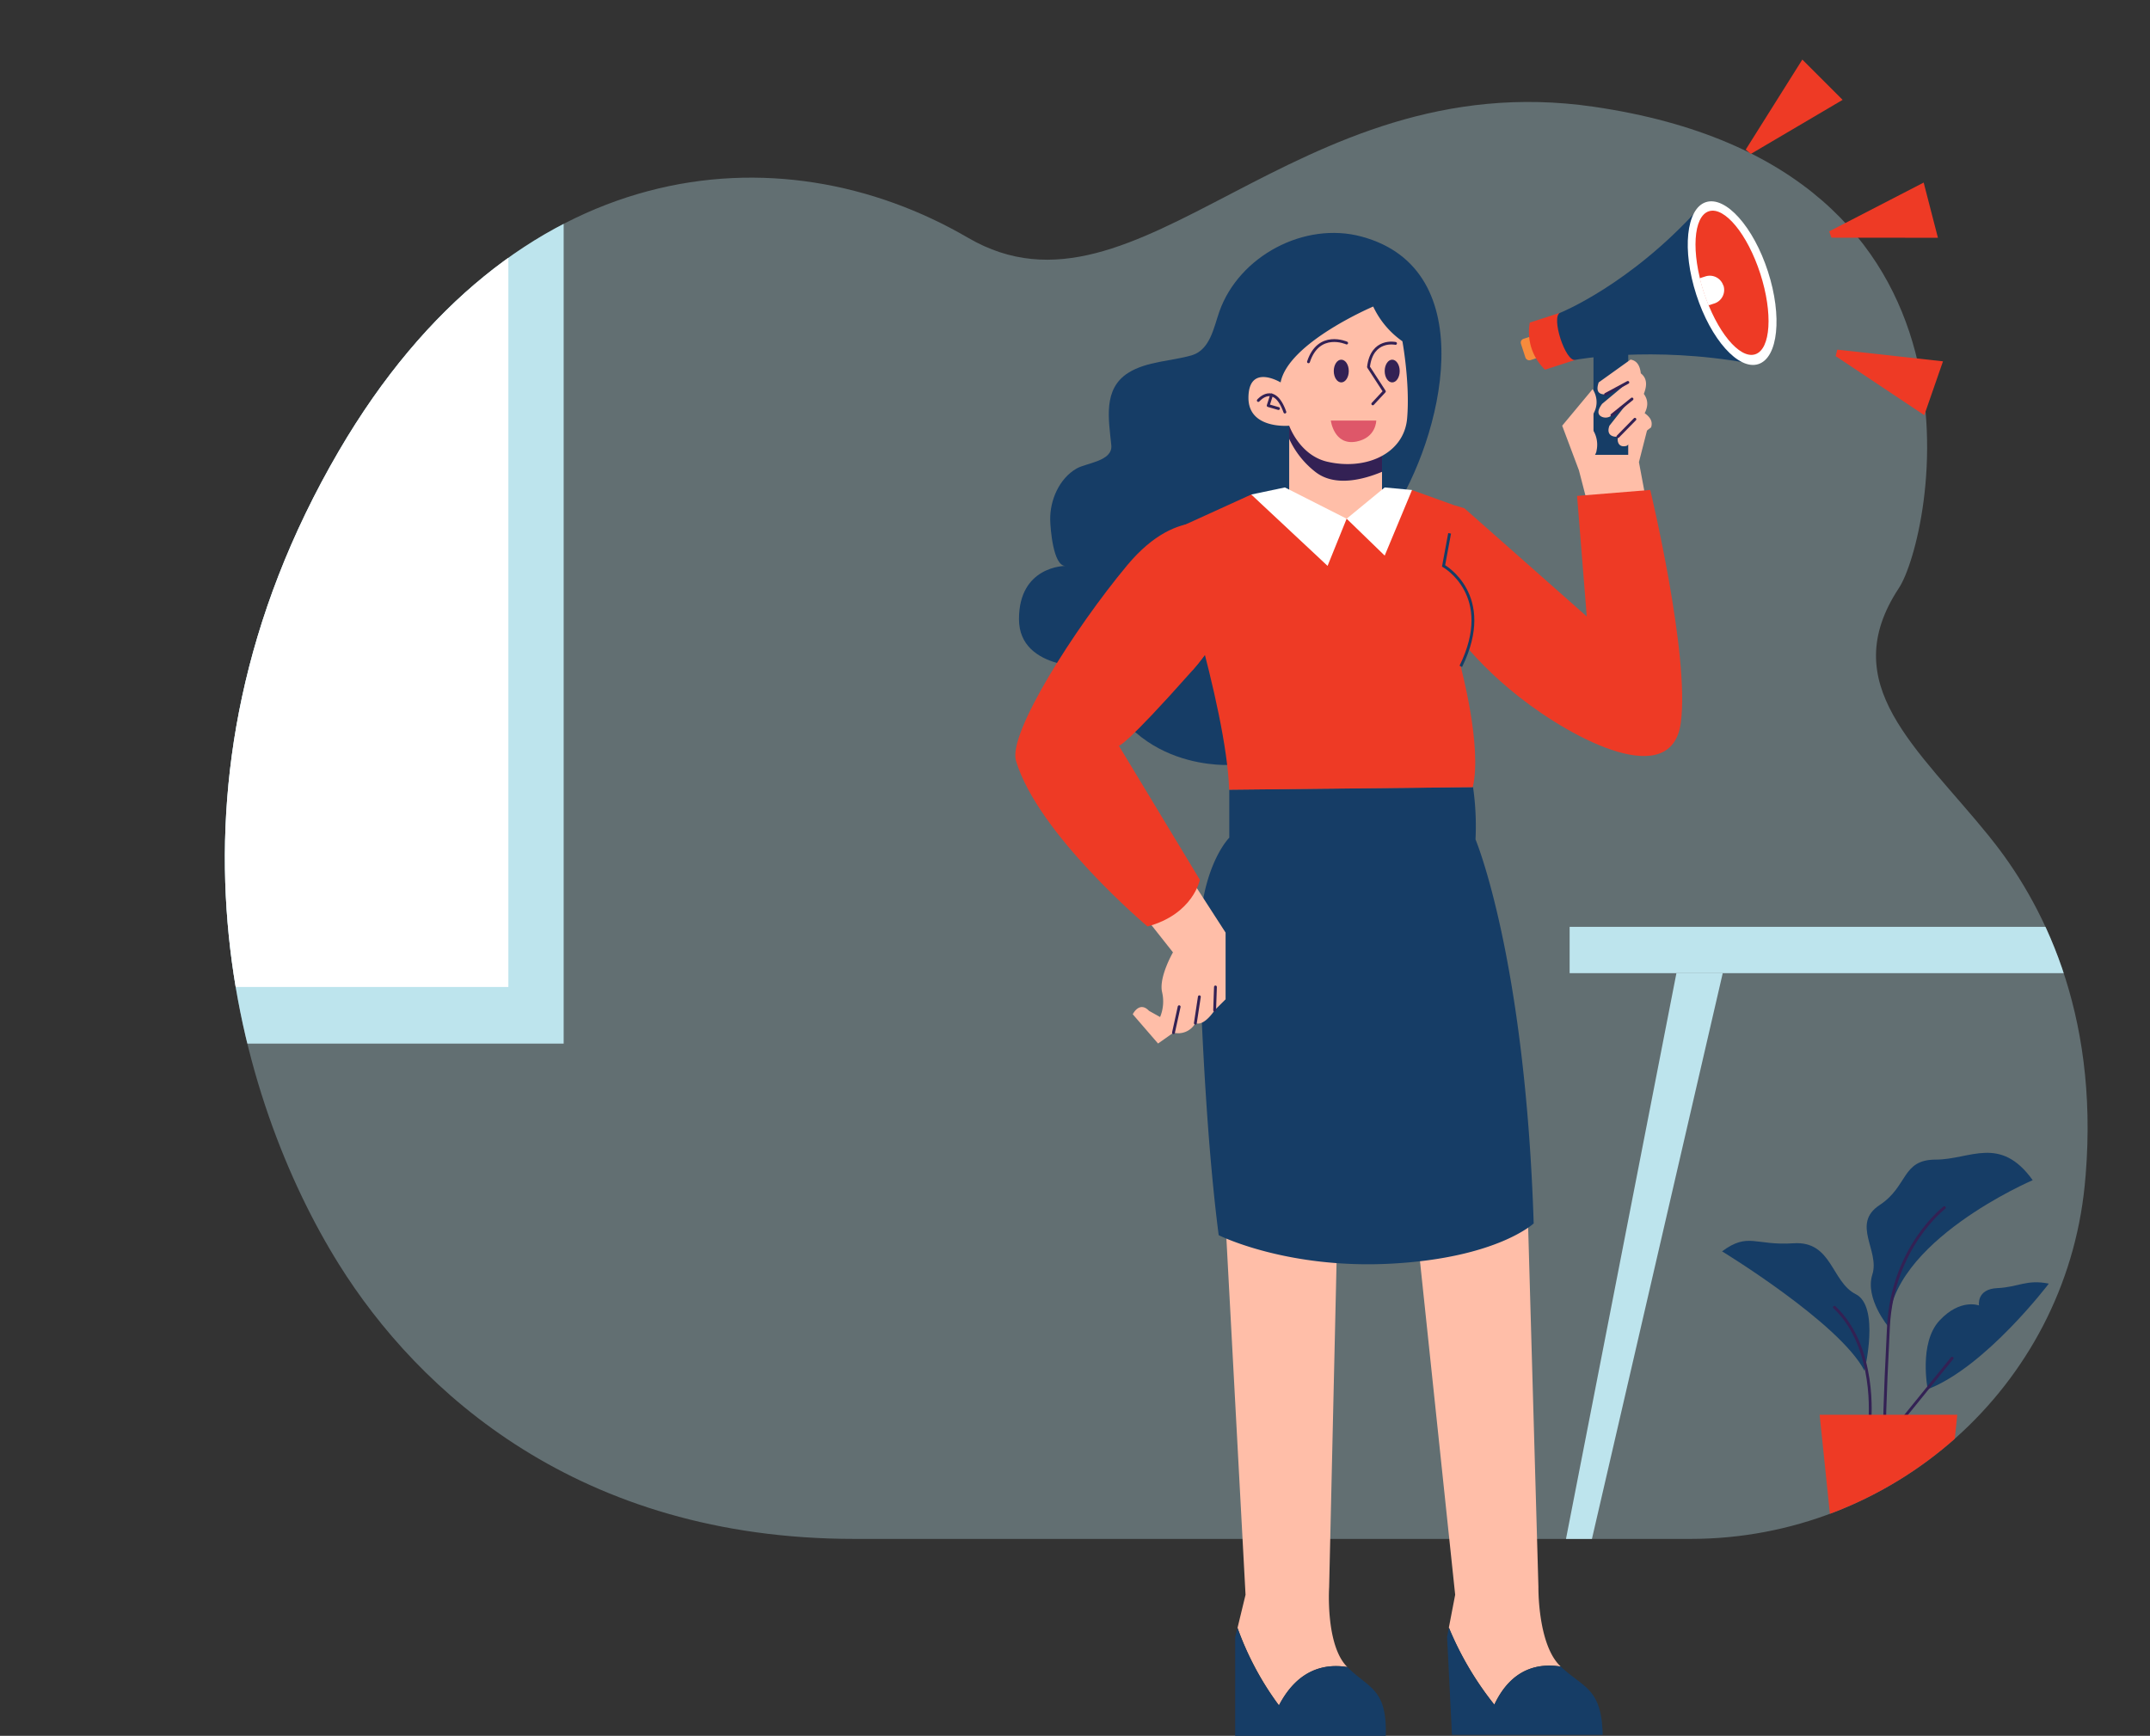
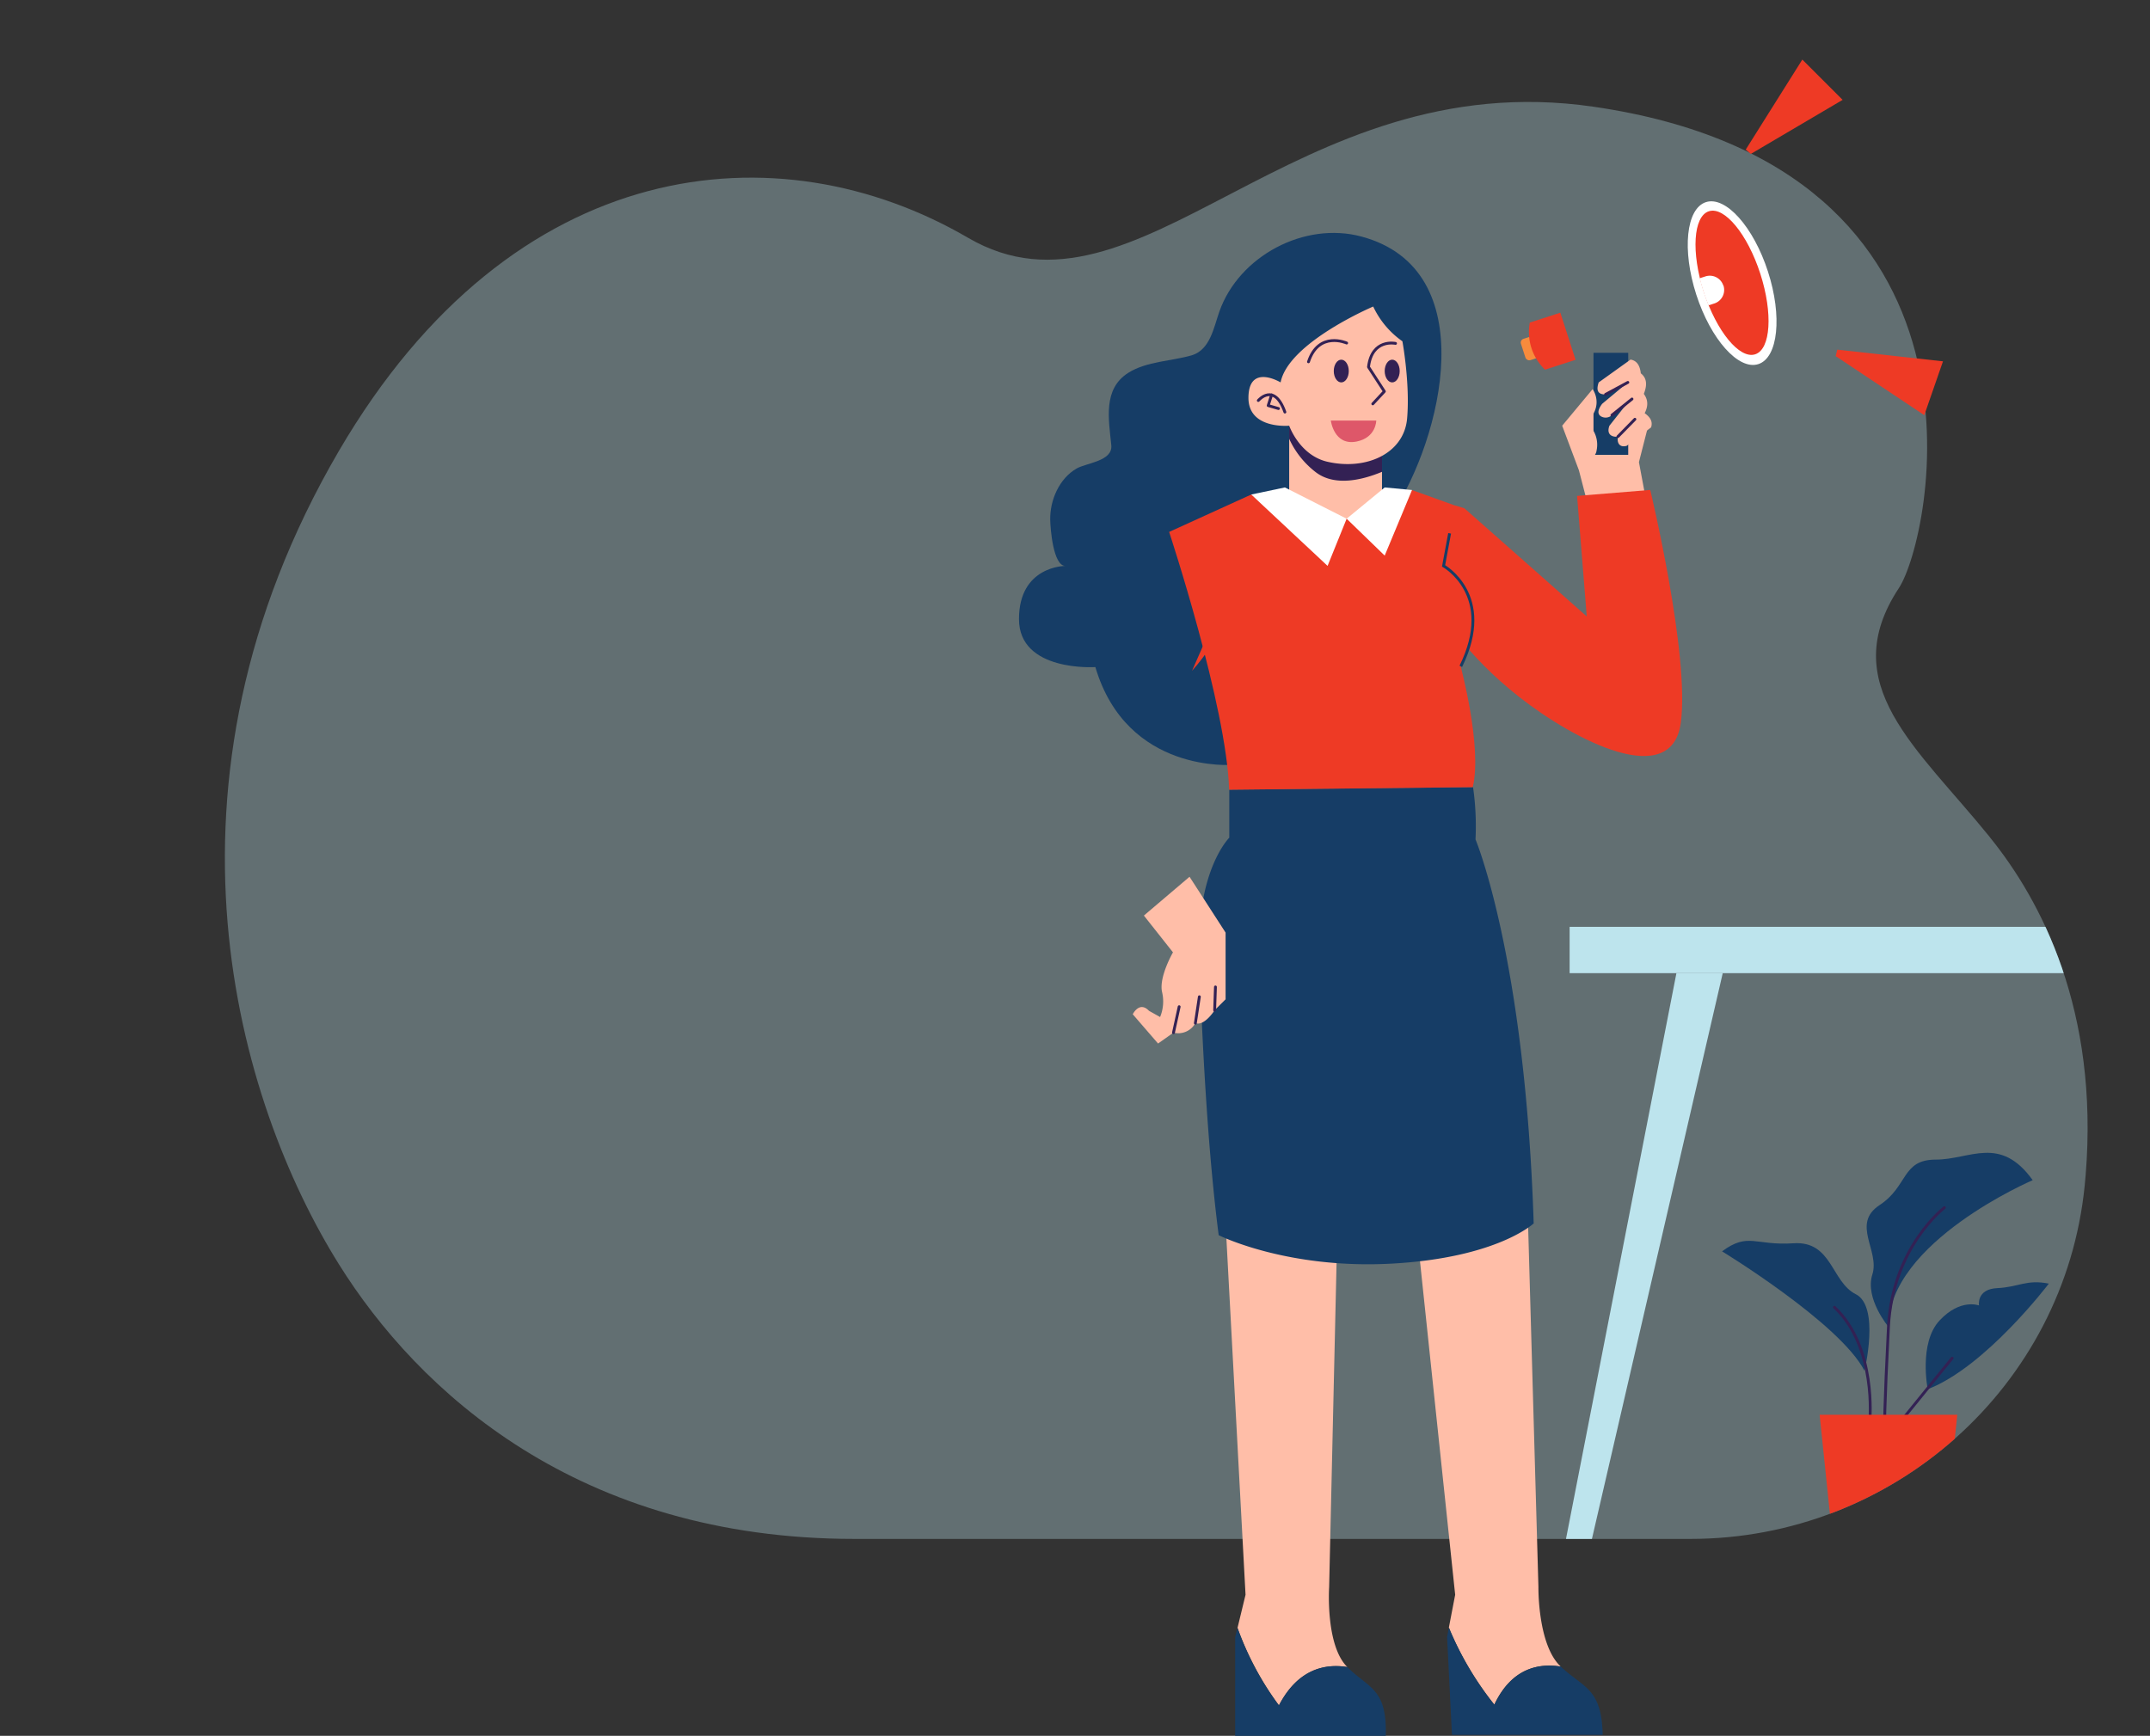
<svg xmlns="http://www.w3.org/2000/svg" id="Hiring" viewBox="0 0 756.61 610.97">
  <rect x="0" y="0" width="756.61" height="610.97" fill="#333333" stroke="none" />
  <defs>
    <style>.cls-1,.cls-11,.cls-7{fill:none;}.cls-2{clip-path:url(#clip-path);}.cls-3,.cls-4{fill:#bde4ed;}.cls-3{opacity:0.34;isolation:isolate;}.cls-5{fill:#fff;}.cls-6{fill:#163d66;}.cls-7{stroke:#332154;stroke-linecap:round;stroke-linejoin:round;}.cls-8{fill:#ee3a25;}.cls-9{fill:#ffbea8;}.cls-10{fill:#f78b3c;}.cls-11{stroke:#163d66;stroke-miterlimit:10;}.cls-12{fill:#332154;}.cls-13{fill:#de5769;}</style>
    <clipPath id="clip-path" transform="translate(-3.75 15.97)">
      <path class="cls-1" d="M704 278.68C678.36 247 649.59 225 672 191c11.32-17.16 39.84-148-107.49-169.41-105.84-15.39-160 81.22-220.12 46.12C278 29 184.46 37.59 123 142.77 54.15 260.67 87.41 372 123 429c27.93 44.74 84.27 96.7 181.46 96.7h294.2c71.2.0 131.64-53.52 138.72-124.37.12-1.23.24-2.47.34-3.73 4.71-58-15.69-96.64-33.75-118.92z" />
    </clipPath>
  </defs>
  <g class="cls-2">
    <rect class="cls-3" width="756.61" height="541.67" />
-     <rect class="cls-4" y="20.97" width="198.36" height="346.35" />
-     <rect class="cls-5" y="20.97" width="178.9" height="326.42" />
    <path class="cls-6" d="M668.32 451.05s-8.38-10-5.67-18.41-7.55-17.81 2.56-24.45 7.7-16 19.77-16 22.63-8.75 34.1 7.24c0 0-50.77 21.73-50.77 51.61z" transform="translate(-3.75 15.97)" />
    <path class="cls-7" d="M688 409.1s-18.24 13.9-19.68 41.95-1.44 37.42-1.44 37.42" transform="translate(-3.75 15.97)" />
    <path class="cls-6" d="M682.13 473s-3.22-16.23 4.14-24.15 13.92-5.32 13.92-5.32-1-5.77 6.45-6.11 10.25-3.15 18.11-1.58c0 0-22.18 29.31-42.62 37.17z" transform="translate(-3.75 15.97)" />
    <line class="cls-7" x1="664.57" y1="505.66" x2="686.98" y2="478.04" />
    <path class="cls-6" d="M659.87 466.55s5.54-22.67-3.07-27-8.31-18.82-21.89-17.91-15.87-4-25.15 2.84c0 0 41.37 25.2 50.11 42z" transform="translate(-3.75 15.97)" />
    <path class="cls-7" d="M661.76 484s2.49-25.8-12.45-39.84" transform="translate(-3.75 15.97)" />
    <polygon class="cls-8" points="688.79 497.96 640.35 497.96 644.88 541.67 684.26 541.67 688.79 497.96" />
    <rect class="cls-4" x="552.37" y="326.24" width="204.23" height="16.3" />
    <polygon class="cls-4" points="551.09 541.67 589.95 342.54 606.25 342.54 560.22 541.67 551.09 541.67" />
  </g>
  <path class="cls-6" d="M437.81 253.23s-37.42 3.32-48.59-34.4c0 0-26.88 1.81-26.88-16.9s16.21-18.71 16.31-18.71c-4.26.0-5.26-13.09-5.32-16.19-.14-6.89 3.16-14.57 9.27-18.08 3.42-2 12.78-2.56 12.23-8.2-.89-9.05-3.05-19.81 6-25.51 6.45-4.06 15.19-4.08 22.38-6.17 6.44-2 7.69-9.83 9.65-15.38 6.91-19.56 29.95-31.8 50-26.4 43.07 11.57 28.38 71 10.68 97.77-1.22 1.84-11.76 13.25-11.42 14.55 8.57 33.09-7.4 57.2-44.36 73.64z" transform="translate(-3.75 15.97)" />
  <polygon class="cls-9" points="557.45 144.56 573.74 137.01 579.67 151.27 576.76 162.66 579.33 176.4 558.65 177.15 555.64 165.53 557.45 144.56" />
  <rect class="cls-6" x="560.77" y="124.18" width="12.22" height="35.91" />
  <path class="cls-9" d="M577.52 110.63l-11.17 8c-.9 2.62-.46 4.29 2.41 4.23l7.85-4.23-9.05 7.54c-1.65 2.21-1.67 3.63-.39 4.42a3.27 3.27.0 003.83-.44l6.52-5.64-7.39 9.36c-1.18 3.15 1 4.1 3 3.84l5.78-7-5.78 7c-.42 1.9.34 4 3.06 3.25l8.6-6.5c.71-2.22-.49-3.71-2.26-5 1.47-2.84 1-5-.3-6.79 1.45-3.64.76-5.82-1.06-7.23-.3-2.7-1.36-4.49-3.62-4.84z" transform="translate(-3.75 15.97)" />
  <line class="cls-7" x1="565.02" y1="138.82" x2="572.86" y2="134.6" />
  <line class="cls-7" x1="567.25" y1="146.13" x2="574.32" y2="140.44" />
  <line class="cls-7" x1="569.35" y1="153.68" x2="575.34" y2="147.57" />
  <path class="cls-9" d="M559.39 149.56l-5.89-15.69L564.21 121s4.33 5.77-2.26 11.77a9.76 9.76.0 013.66 9.81c-.24 2.24-3.19 4.59-6.23 6.94z" transform="translate(-3.75 15.97)" />
  <rect class="cls-10" x="539.63" y="102.56" width="6.27" height="7.88" rx="1.37" transform="translate(-10.18 188.24) rotate(-17.93)" />
  <path class="cls-8" d="M547.47 114.15l10.74-3.48-5.36-16.58-10.74 3.48A18.27 18.27.0 00547.47 114.15z" transform="translate(-3.75 15.97)" />
-   <path class="cls-6" d="M552.85 94.09c-3.51 1.14 1.85 17.72 5.36 16.58.0.0 26.52-5 60.89 1.19L601.5 57.47c-24.2 26.8-48.65 36.63-48.65 36.63z" transform="translate(-3.75 15.97)" />
  <ellipse class="cls-5" cx="613.31" cy="83.69" rx="13.25" ry="29.96" transform="translate(0.27 208.84) rotate(-17.93)" />
  <ellipse class="cls-8" cx="613.27" cy="83.56" rx="10.45" ry="26.46" transform="translate(0.31 208.83) rotate(-17.93)" />
  <path class="cls-5" d="M610.26 84.55A5 5 0 01607 90.86l-2 .64c-.62-1.51-1.21-3.08-1.73-4.71s-1-3.24-1.36-4.83l2-.64a5 5 0 016.3 3.23z" transform="translate(-3.75 15.97)" />
  <path class="cls-9" d="M477.91 570.8c-7.6-1.24-17.31.47-24.07 13.5A105.36 105.36.0 01439.25 557l2.82-11.64-7.61-141.69h40.21l-3.18 139s-1.35 20.37 6.34 28.07l.07.07z" transform="translate(-3.75 15.97)" />
  <path class="cls-6" d="M491.42 595h-53V560.31l.8-3.31a105.36 105.36.0 0014.59 27.3c6.76-13 16.47-14.74 24.07-13.5 7.69 7.62 14 7.5 13.54 24.2z" transform="translate(-3.75 15.97)" />
  <path class="cls-9" d="M553 570.63c-7.66-1.23-17.29.46-23.38 13.41a111.87 111.87.0 01-16-27.12l2.22-11.56L501 404.6l40-7 4.14 145.07s-.31 20.23 7.78 27.89l.08.07z" transform="translate(-3.75 15.97)" />
  <path class="cls-6" d="M567.71 594.67h-53L513 560.21l.63-3.29a111.87 111.87.0 0016 27.12c6.09-12.95 15.72-14.64 23.38-13.41 8 7.57 14.35 7.45 14.75 24z" transform="translate(-3.75 15.97)" />
  <path class="cls-6" d="M543.47 414.56C540.45 321 523 279.48 523 279.48a96.54 96.54.0 00-.87-18.41l-85.78.91v16.9s-11.47 11.29-10.56 41.26 3 69.07 6.83 98.65c0 0 23.95 12.07 61.07 10s49.82-14.18 49.82-14.18z" transform="translate(-3.75 15.97)" />
  <path class="cls-8" d="M515.71 161.92l3.36 1L562.15 201l-3.41-42.42 25.75-2.1s14 58.17 10.75 82-37.39 6.18-56.86-9.13-27-29.37-27-29.37-8.25-19.86 4.35-38.1z" transform="translate(-3.75 15.97)" />
  <path class="cls-8" d="M436.3 262c-.91-29.58-21.12-90.74-21.12-90.74l28.89-13.16 56.59-1.58 15.05 5.42-4 21.29s18.41 10.26 6.07 35.36c0 0 7.65 28.32 4.26 42.51L436.3 262z" transform="translate(-3.75 15.97)" />
  <path class="cls-11" d="M513.89 171.75l-2.13 11.46s18.41 10.26 6.07 35.36" transform="translate(-3.75 15.97)" />
  <rect class="cls-9" x="453.68" y="149.84" width="32.67" height="32.75" />
  <path class="cls-12" d="M490.1 133.87V150.1c-6.68 2.78-16.53 5.32-23.31.14a31.16 31.16.0 01-9.37-11.77v-4.61H490.1z" transform="translate(-3.75 15.97)" />
  <polygon class="cls-5" points="473.9 182.58 452.17 171.57 440.33 174.06 467.19 199.18 473.9 182.58" />
  <polygon class="cls-5" points="473.9 182.58 487.29 195.56 496.91 172.47 487.29 171.57 473.9 182.58" />
  <path class="cls-9" d="M487 91.92s-29.88 12.68-32.59 26.71c0 0-11.27-6.82-11.32 5.43.0 11.17 14.34 9.81 14.34 9.81s3.62 10.41 13.43 12.68c13.65 3.15 27-2.87 28.07-15.24s-1.66-27.16-1.66-27.16A30.9 30.9.0 01487 91.93z" transform="translate(-3.75 15.97)" />
  <path class="cls-13" d="M472.07 132.06h16s0 6-6.94 7.39c-7.95 1.56-9.05-7.39-9.05-7.39z" transform="translate(-3.75 15.97)" />
  <path class="cls-7" d="M494.85 104.9s-8.3-1.81-9.51 8.3l5.58 8.6-4.07 4.38" transform="translate(-3.75 15.97)" />
  <path class="cls-7" d="M477.65 104.77s-9.81-4.4-13.43 6.61" transform="translate(-3.75 15.97)" />
  <ellipse class="cls-12" cx="472.01" cy="130.6" rx="2.64" ry="4" />
  <ellipse class="cls-12" cx="489.93" cy="130.6" rx="2.64" ry="4" />
  <path class="cls-7" d="M446.56 125s5.58-6.64 9.36 4.07" transform="translate(-3.75 15.97)" />
  <polyline class="cls-7" points="447.49 139 446.29 142.75 449.91 143.8" />
  <path class="cls-9" d="M422.37 292.65l12.68 19.64v23.48l-3.85 3.83s-3.62 5.75-6.79 4.55a6.85 6.85.0 01-7.7 3.35l-5.43 3.83-8.9-10.3s2.33-4.79 5.73-1.2L412 342a14.35 14.35.0 00.68-8.86c-1.13-5.27 3.85-13.9 3.85-13.9L406.3 306.29l16.07-13.66z" transform="translate(-3.75 15.97)" />
  <line class="cls-7" x1="412.96" y1="363.48" x2="414.96" y2="354.35" />
  <line class="cls-7" x1="420.66" y1="360.13" x2="422.07" y2="350.84" />
  <line class="cls-7" x1="427.45" y1="355.58" x2="427.73" y2="347.39" />
-   <path class="cls-8" d="M361.28 251.79c-2.85-9.6 20.57-46.5 39.13-68.78s34.4-13.18 34.4-13.18 12.45 23.24-11.54 50.31-25.78 26.37-25.78 26.37L426 293.71s-2.36 12.09-18.43 16.41C407.58 310.12 369 277.66 361.28 251.79z" transform="translate(-3.75 15.97)" />
  <path class="cls-8" d="M438 186.53c-.25 9-3.48 20.89-14.76 33.61" transform="translate(-3.75 15.97)" />
  <polygon class="cls-8" points="614.34 52.66 634.26 20.97 648.44 35.15 616.15 54.17 614.34 52.66" />
-   <polygon class="cls-8" points="643.71 81.44 676.96 64.26 681.98 83.69 644.5 83.66 643.71 81.44" />
  <polygon class="cls-8" points="646.56 123.07 683.76 127.18 677.18 146.13 645.99 125.35 646.56 123.07" />
</svg>